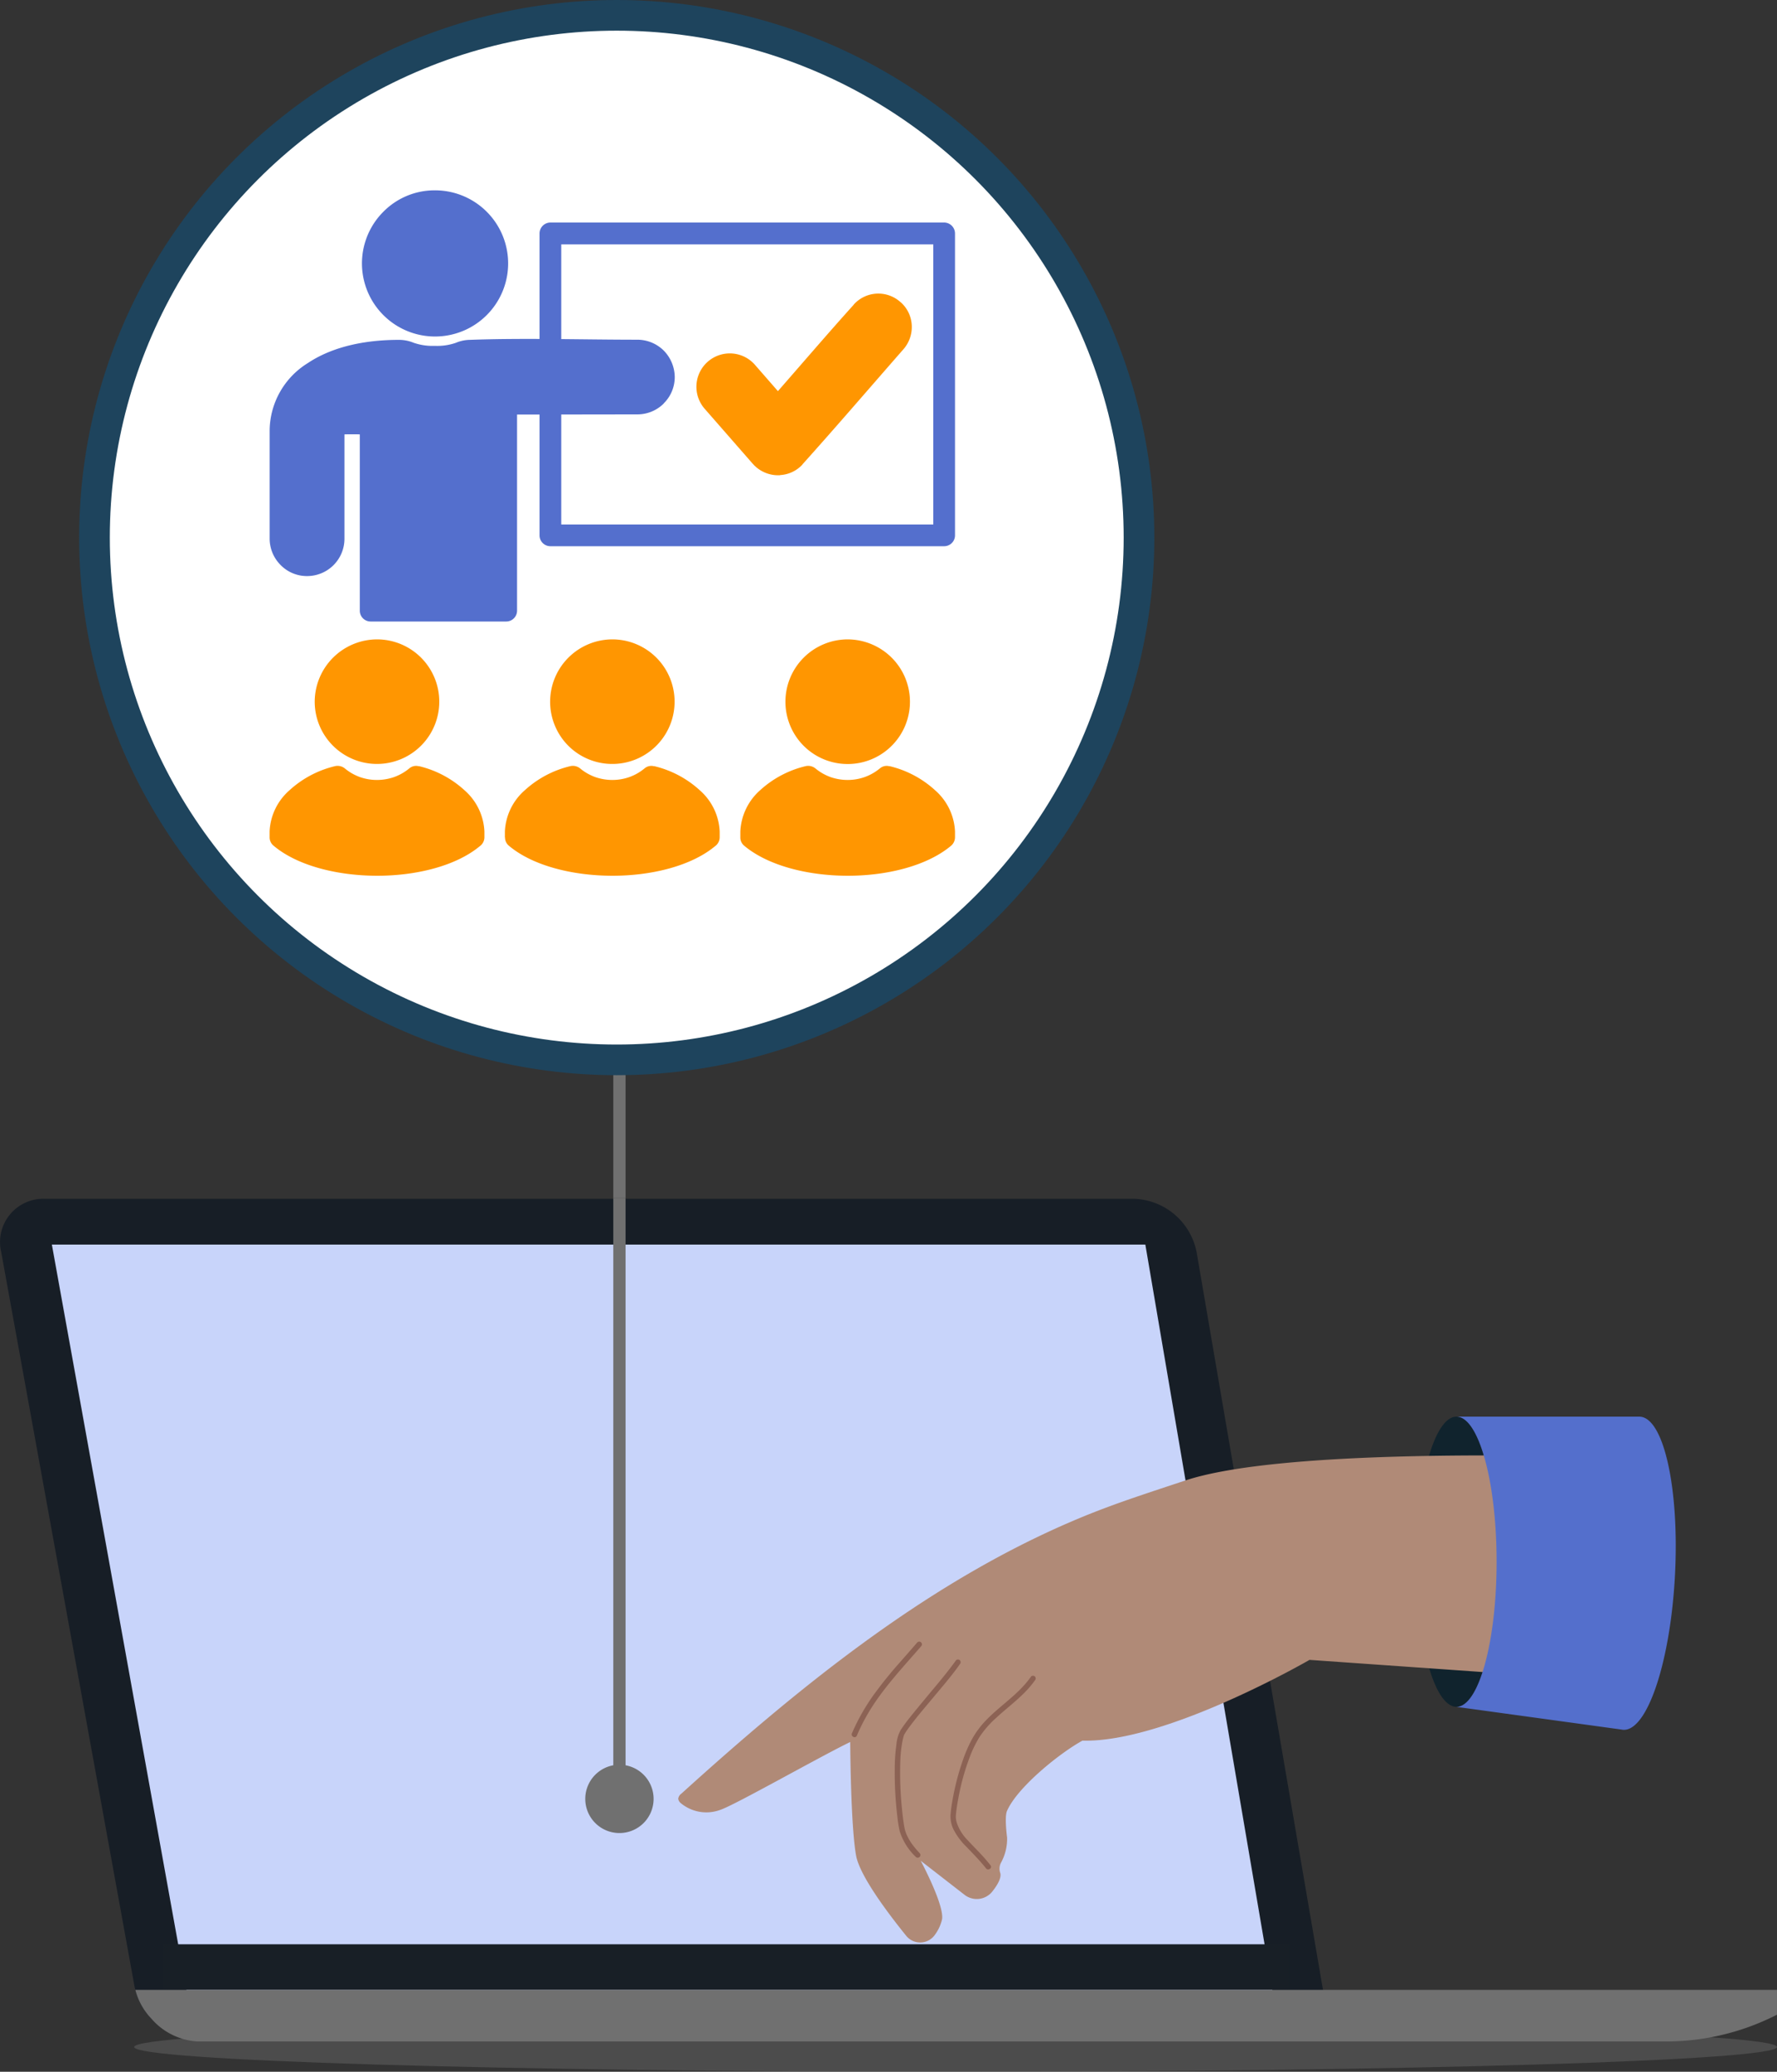
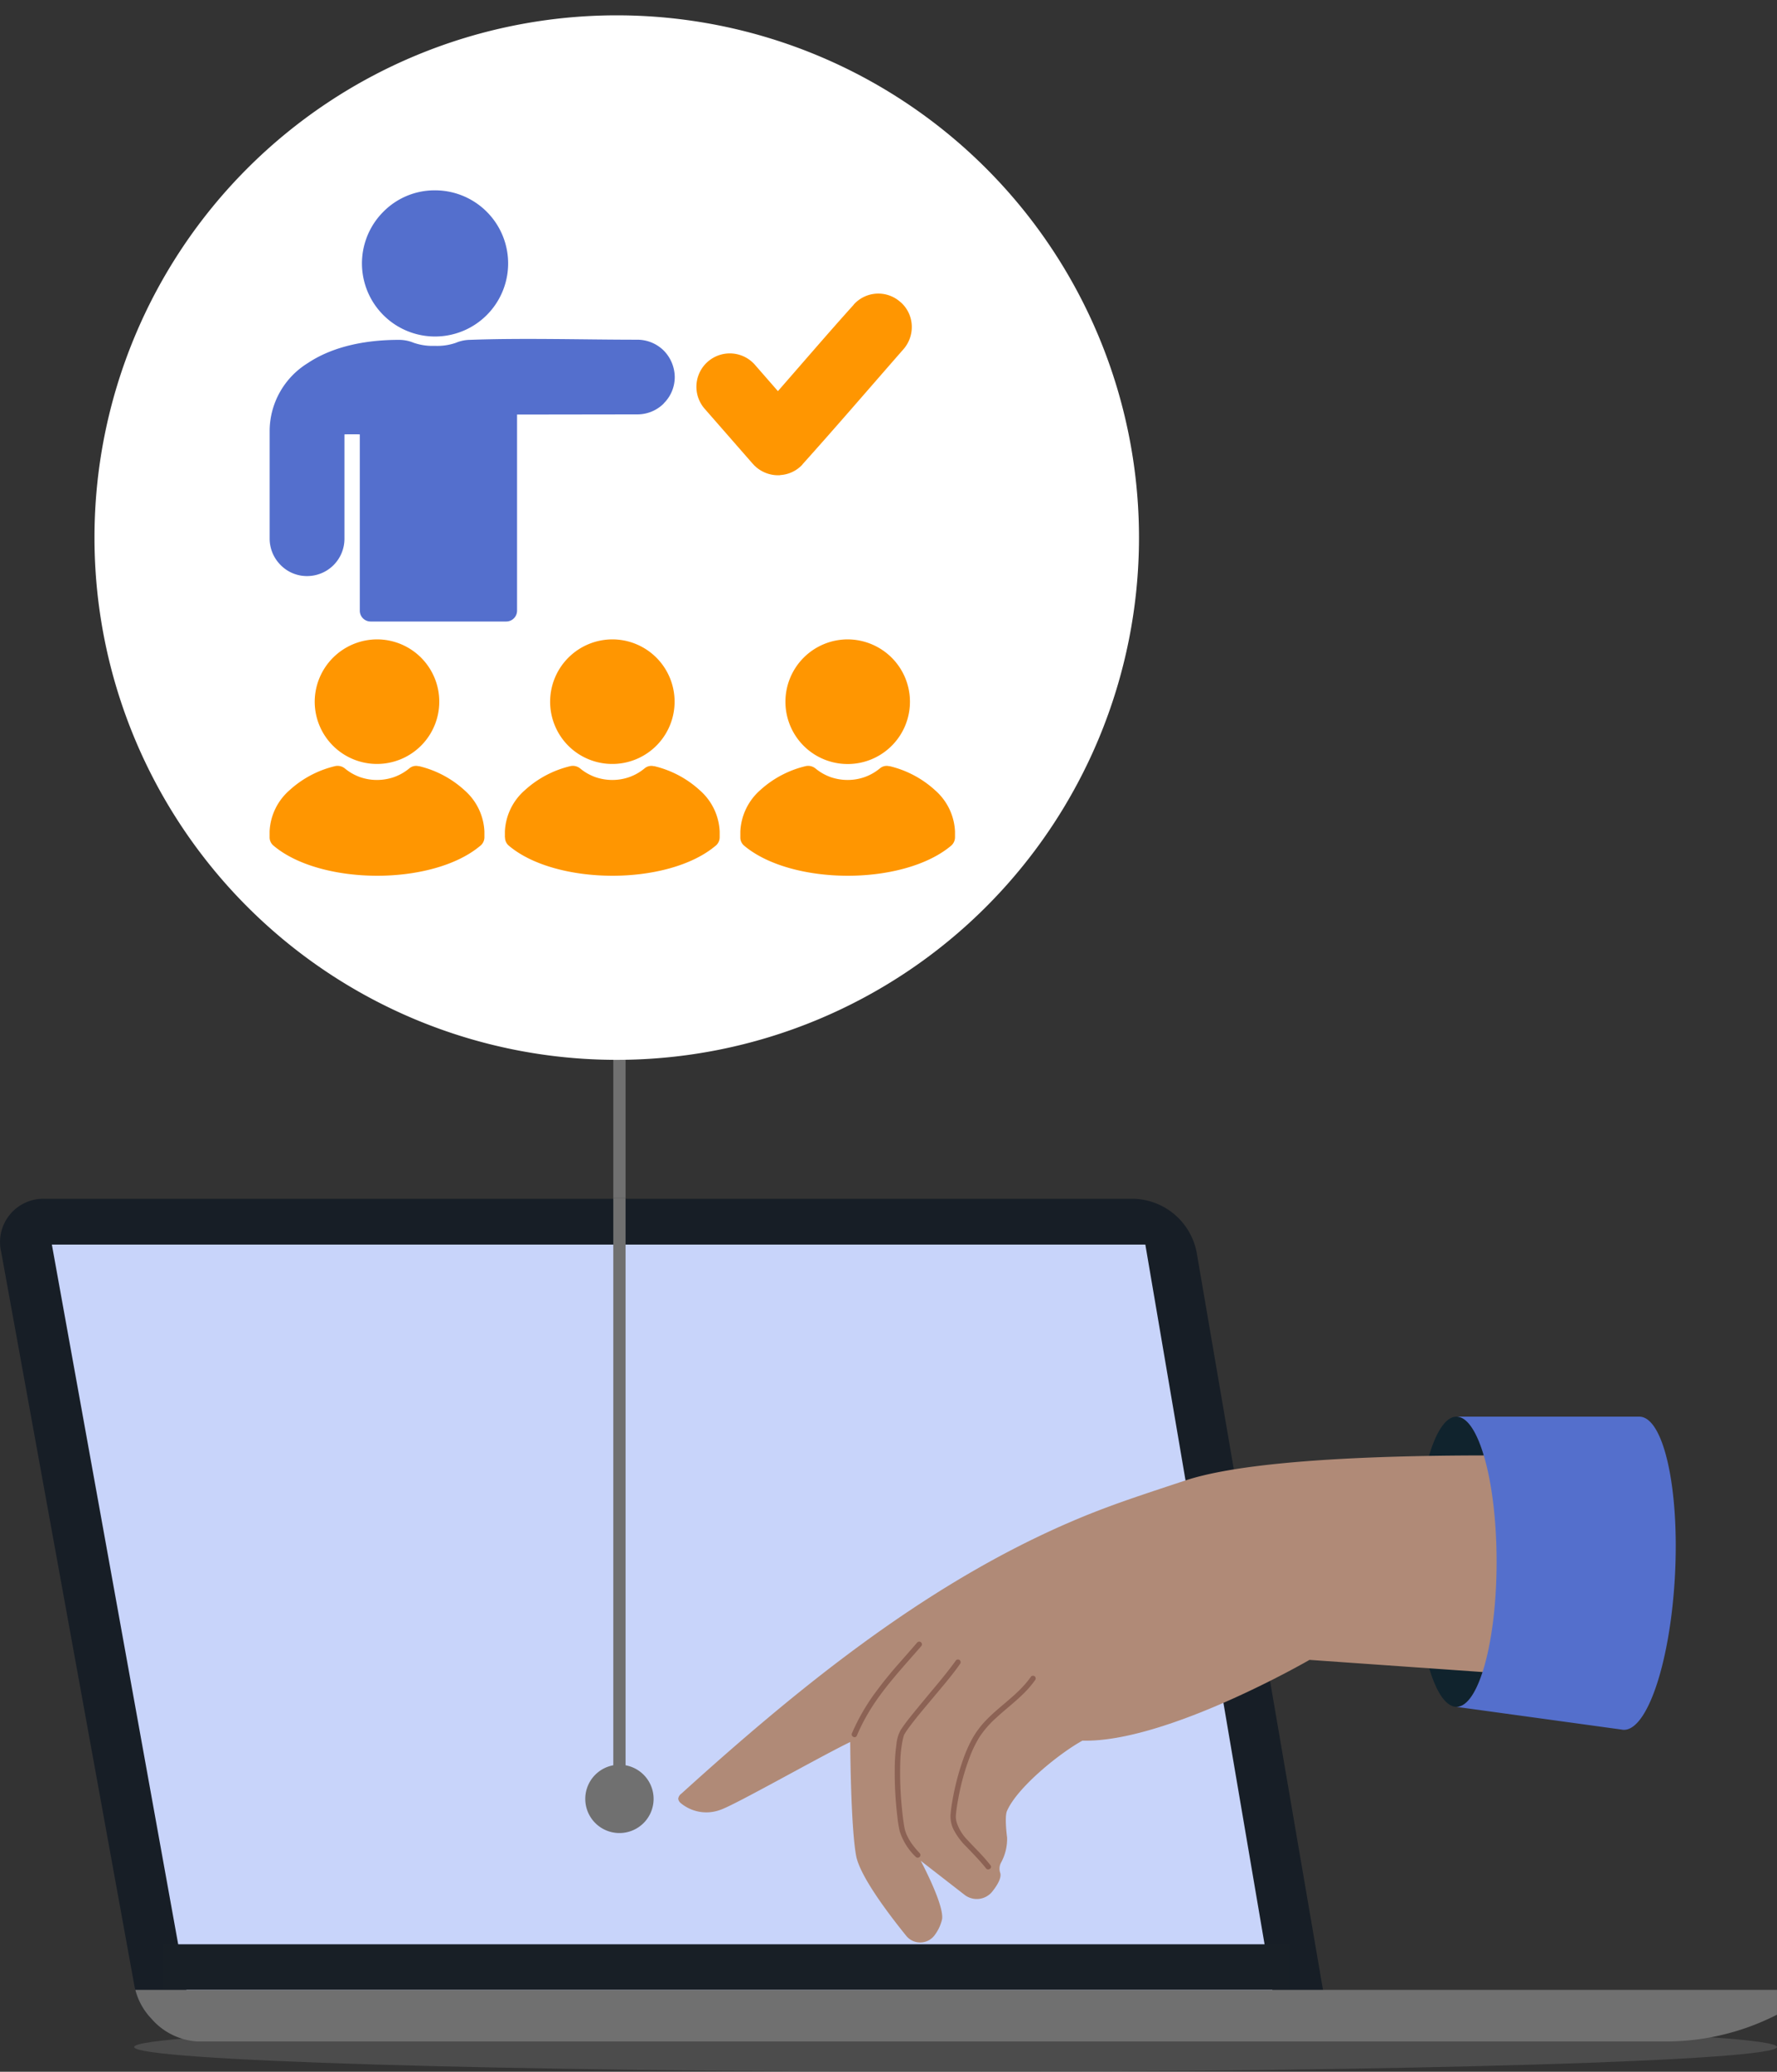
<svg xmlns="http://www.w3.org/2000/svg" id="Group_2607" data-name="Group 2607" width="289.765" height="337.83" viewBox="0 0 289.765 337.83">
  <rect x="0" y="0" width="289.765" height="337.83" fill="#333333" stroke="none" />
  <defs>
    <clipPath id="clip-path">
      <rect id="Rectangle_9896" data-name="Rectangle 9896" width="289.765" height="337.83" fill="none" />
    </clipPath>
    <clipPath id="clip-path-3">
      <rect id="Rectangle_9890" data-name="Rectangle 9890" width="267.887" height="8.076" transform="translate(21.878 329.754)" fill="none" />
    </clipPath>
    <clipPath id="clip-path-4">
      <rect id="Rectangle_9893" data-name="Rectangle 9893" width="289.713" height="137.41" transform="translate(0.052 195.479)" fill="none" />
    </clipPath>
  </defs>
  <g id="Group_2606" data-name="Group 2606" clip-path="url(#clip-path)">
    <g id="Group_2601" data-name="Group 2601">
      <g id="Group_2600" data-name="Group 2600" clip-path="url(#clip-path)">
        <g id="Group_2599" data-name="Group 2599" opacity="0.4">
          <g id="Group_2598" data-name="Group 2598">
            <g id="Group_2597" data-name="Group 2597" clip-path="url(#clip-path-3)">
              <path id="Path_14645" data-name="Path 14645" d="M289.765,333.792c0,2.23-59.969,4.038-133.944,4.038s-133.943-1.808-133.943-4.038,59.968-4.038,133.943-4.038,133.944,1.808,133.944,4.038" fill="#707070" />
            </g>
          </g>
        </g>
      </g>
    </g>
    <g id="Group_2603" data-name="Group 2603">
      <g id="Group_2602" data-name="Group 2602" clip-path="url(#clip-path-4)">
        <path id="Path_14646" data-name="Path 14646" d="M215.631,323.886a7.118,7.118,0,0,1-7.151,8.706H32.153a10.869,10.869,0,0,1-10.223-8.706L.2,204.185a7.065,7.065,0,0,1,7.125-8.707h177.6a10.769,10.769,0,0,1,10.2,8.707Z" fill="#171e26" />
        <path id="Path_14647" data-name="Path 14647" d="M208.251,329.044H31.222L8.457,202.942H186.764Z" fill="#c8d4fa" />
        <rect id="Rectangle_9892" data-name="Rectangle 9892" width="183.549" height="7.437" transform="translate(26.648 317.04)" fill="#181f26" />
        <path id="Path_14648" data-name="Path 14648" d="M215.7,324.475H22.066a10.617,10.617,0,0,0,2.643,4.729,10.825,10.825,0,0,0,7.443,3.681h239.47a39.715,39.715,0,0,0,16.733-3.681c.475-.215.943-.446,1.409-.681v-4.048Z" fill="#707070" />
        <path id="Path_14649" data-name="Path 14649" d="M237.495,231c-3.617,0-6.548,10.594-6.548,23.662s2.931,23.662,6.548,23.662,6.548-10.594,6.548-23.662S241.112,231,237.495,231" fill="#10232d" />
        <path id="Path_14650" data-name="Path 14650" d="M259.516,237.523c-6.772-.1-50.535-1.337-66.264,3.9-5.579,1.857-11.189,3.643-16.628,5.879-24.6,10.115-45.8,27.322-65.515,45.173a1.2,1.2,0,0,0-.513.832,1.068,1.068,0,0,0,.384.69,6.519,6.519,0,0,0,6.471,1.123c2.2-.689,16.173-8.639,21.19-11.063,0,0,.065,13.682.961,18.542.616,3.332,5.3,9.51,8.169,13.059a2.926,2.926,0,0,0,4.693-.185,6.85,6.85,0,0,0,1.151-2.5c.39-2.33-3.476-9.547-3.476-9.547l7.15,5.553a3.244,3.244,0,0,0,4.534-.557c.831-1.05,1.521-2.228,1.274-3.032a2.106,2.106,0,0,1,.166-1.72,8.065,8.065,0,0,0,.959-4.025s-.452-3.332-.023-4.33c1.668-3.869,8.617-9.467,12.312-11.483,13.625.381,37.025-13.167,37.025-13.167l37.576,2.64Z" fill="#b08a77" />
        <path id="Path_14651" data-name="Path 14651" d="M150.244,268.393c-3.038,3.529-6.3,6.929-8.676,10.964a31.213,31.213,0,0,0-1.849,3.666c-.222.522-1.019.144-.8-.38a33.507,33.507,0,0,1,3.565-6.3,68.587,68.587,0,0,1,4.358-5.39c.908-1.042,1.827-2.077,2.726-3.124a.442.442,0,0,1,.673.572" fill="#8c6254" />
        <path id="Path_14652" data-name="Path 14652" d="M156.546,271.326c-1.3,1.871-2.816,3.605-4.27,5.357-1.47,1.77-2.995,3.516-4.33,5.39-.053.072-.1.147-.157.224l-.071.108c-.012.017-.088.133-.05.076s-.028.045-.036.057l-.054.088c-.033.056-.066.108-.1.17s-.048.09-.068.137c-.009.02-.016.041-.025.061-.042.09.014-.054,0,0-.065.238-.131.476-.184.718a20.706,20.706,0,0,0-.394,3.547,57,57,0,0,0,.3,7.946c.092.92.2,1.843.366,2.753.014.071.028.143.043.215l.021.1c.014.066-.028-.108,0,.01a5.921,5.921,0,0,0,.223.691,8.608,8.608,0,0,0,1.248,2.1,13.936,13.936,0,0,0,.928,1.075.454.454,0,0,1,.05.622.446.446,0,0,1-.622.051,9.961,9.961,0,0,1-2.643-4.183,18.2,18.2,0,0,1-.388-2.364,59.736,59.736,0,0,1-.43-7.887,29.146,29.146,0,0,1,.272-3.949,5.9,5.9,0,0,1,.681-2.315,25.2,25.2,0,0,1,1.612-2.192c.785-.987,1.589-1.958,2.394-2.93,1.569-1.892,3.183-3.762,4.644-5.739.124-.168.245-.337.365-.508a.444.444,0,0,1,.622-.05.451.451,0,0,1,.051.622" fill="#8c6254" />
        <path id="Path_14653" data-name="Path 14653" d="M168.781,273.969c-1.693,2.43-4.154,4.133-6.305,6.117a16.223,16.223,0,0,0-2.71,3.086,18.328,18.328,0,0,0-1.584,3.205,37.674,37.674,0,0,0-1.894,6.772c-.156.819-.294,1.643-.382,2.472-.015.136-.028.273-.037.408,0,.056-.006.108-.011.169s0-.107,0-.033v.077a3.527,3.527,0,0,0,.176,1.024,7.325,7.325,0,0,0,1.725,2.766c.961,1.057,1.992,2.042,2.928,3.126q.425.489.826,1c.353.446-.372.95-.724.506-.967-1.224-2.059-2.33-3.136-3.457a11.09,11.09,0,0,1-2.157-2.87,4.917,4.917,0,0,1-.5-2.381,20.565,20.565,0,0,1,.275-2.128,41.167,41.167,0,0,1,1.747-6.836,22.665,22.665,0,0,1,1.48-3.394,14.712,14.712,0,0,1,2.416-3.218c2.082-2.125,4.622-3.781,6.519-6.086q.357-.429.677-.892a.444.444,0,0,1,.622-.05.451.451,0,0,1,.051.622" fill="#8c6254" />
        <path id="Path_14654" data-name="Path 14654" d="M267.416,231H237.495c3.617,0,6.548,10.594,6.548,23.662s-2.931,23.662-6.548,23.662l26.9,3.7a2.186,2.186,0,0,0,.312.043c3.9.206,7.671-11.057,8.417-25.16s-1.811-25.7-5.714-25.9" fill="#546fcc" />
      </g>
    </g>
    <line id="Line_81" data-name="Line 81" y2="47.166" transform="translate(101.008 148.222)" fill="none" stroke="#707070" stroke-width="2" />
    <rect id="Rectangle_9894" data-name="Rectangle 9894" width="2" height="98.513" transform="translate(100.008 195.388)" fill="#707070" />
    <g id="Group_2605" data-name="Group 2605">
      <g id="Group_2604" data-name="Group 2604" clip-path="url(#clip-path)">
        <path id="Path_14655" data-name="Path 14655" d="M100.568,2.5A85.161,85.161,0,1,1,15.406,87.662,85.162,85.162,0,0,1,100.568,2.5" fill="#fff" />
-         <circle id="Ellipse_138" data-name="Ellipse 138" cx="85.162" cy="85.162" r="85.162" transform="translate(15.406 2.5)" fill="none" stroke="#1e445d" stroke-width="5" />
-         <path id="Path_14656" data-name="Path 14656" d="M89.762,36.285h64.182a1.79,1.79,0,0,1,1.783,1.783V87.309a1.769,1.769,0,0,1-1.783,1.758H89.762a1.769,1.769,0,0,1-1.783-1.758V65.84H91.52V85.527h60.666V39.851H91.52V57.177H87.979V38.068a1.79,1.79,0,0,1,1.783-1.783" fill="#546fcd" />
        <path id="Path_14657" data-name="Path 14657" d="M58.669,99.412V70.836c0-.025-2.5-.025-2.5,0v17a6.088,6.088,0,0,1-6.1,6.1,5.986,5.986,0,0,1-4.293-1.783,6.113,6.113,0,0,1-1.808-4.319V70.158A13.072,13.072,0,0,1,50.188,59.21c3.415-2.285,8.336-3.792,14.89-3.792a6.375,6.375,0,0,1,2.386.478,9.36,9.36,0,0,0,3.44.5,9.248,9.248,0,0,0,3.44-.5,6.146,6.146,0,0,1,2.235-.478c8.839-.326,18.406-.025,27.345-.025a6.139,6.139,0,0,1,4.319,1.783,6.249,6.249,0,0,1,1.783,4.294,6.01,6.01,0,0,1-1.808,4.319h.025a6.091,6.091,0,0,1-4.319,1.783L84.313,67.6V99.563a1.768,1.768,0,0,1-1.758,1.782H60.427a1.768,1.768,0,0,1-1.758-1.782ZM70.9,31.036a11.918,11.918,0,1,1-8.387,3.491A11.741,11.741,0,0,1,70.9,31.036" fill="#546fcd" />
        <path id="Path_14658" data-name="Path 14658" d="M82.329,136.55v-.978a9.491,9.491,0,0,1,3.239-6.705,16.747,16.747,0,0,1,7.458-3.943,1.885,1.885,0,0,1,1.632.428,8.3,8.3,0,0,0,2.386,1.354,8.556,8.556,0,0,0,2.811.478,8.414,8.414,0,0,0,2.788-.478A8.221,8.221,0,0,0,105.1,125.3a1.7,1.7,0,0,1,1.557-.351v-.025a16.753,16.753,0,0,1,7.458,3.943,9.491,9.491,0,0,1,3.239,6.705v.978a1.785,1.785,0,0,1-.754,1.432c-3.867,3.213-10.32,4.821-16.723,4.821-6.479,0-13.033-1.632-16.9-4.9a1.735,1.735,0,0,1-.627-1.356Z" fill="#ff9601" />
        <path id="Path_14659" data-name="Path 14659" d="M99.856,104.259a10.157,10.157,0,1,1-7.181,17.351,10.17,10.17,0,0,1,7.181-17.351" fill="#ff9601" />
        <path id="Path_14660" data-name="Path 14660" d="M120.723,136.55v-.978a9.556,9.556,0,0,1,3.214-6.705,16.748,16.748,0,0,1,7.458-3.943,1.885,1.885,0,0,1,1.632.428,8.3,8.3,0,0,0,2.385,1.354,8.567,8.567,0,0,0,2.812.478,8.414,8.414,0,0,0,2.788-.478,8.221,8.221,0,0,0,2.461-1.406,1.7,1.7,0,0,1,1.557-.351v-.025a16.744,16.744,0,0,1,7.457,3.943,9.488,9.488,0,0,1,3.24,6.705v.978a1.832,1.832,0,0,1-.729,1.432c-3.892,3.213-10.345,4.821-16.749,4.821-6.477,0-13.007-1.632-16.9-4.9a1.735,1.735,0,0,1-.627-1.356" fill="#ff9601" />
        <path id="Path_14661" data-name="Path 14661" d="M138.224,104.259a10.225,10.225,0,0,1,7.182,2.988,10.156,10.156,0,0,1-14.363,14.363,10.17,10.17,0,0,1,7.181-17.351" fill="#ff9601" />
        <path id="Path_14662" data-name="Path 14662" d="M43.961,136.55v-.978a9.491,9.491,0,0,1,3.239-6.705,16.747,16.747,0,0,1,7.458-3.943,1.885,1.885,0,0,1,1.632.428,8.309,8.309,0,0,0,2.385,1.354,8.423,8.423,0,0,0,2.788.478,8.567,8.567,0,0,0,2.812-.478,8.221,8.221,0,0,0,2.461-1.406,1.7,1.7,0,0,1,1.557-.351v-.025a16.753,16.753,0,0,1,7.458,3.943,9.491,9.491,0,0,1,3.239,6.705v.978a1.785,1.785,0,0,1-.754,1.432c-3.867,3.213-10.32,4.821-16.723,4.821-6.479,0-13.032-1.632-16.9-4.9a1.759,1.759,0,0,1-.653-1.356" fill="#ff9601" />
        <path id="Path_14663" data-name="Path 14663" d="M61.462,104.259a10.156,10.156,0,1,1-10.144,10.169,10.2,10.2,0,0,1,10.144-10.169" fill="#ff9601" />
        <path id="Path_14664" data-name="Path 14664" d="M139.205,49.643l.05-.025a5.387,5.387,0,0,1,7.557-.376l.1.075.026.025a5.369,5.369,0,0,1,1.732,3.616,5.5,5.5,0,0,1-1.331,3.967c-5.474,6.253-10.922,12.6-16.473,18.783l-.024.05a5.345,5.345,0,0,1-3.616,1.708l-.05.025a5.511,5.511,0,0,1-3.917-1.356l-.076-.076-.2-.176a2.741,2.741,0,0,0-.251-.275l-7.86-8.991a5.445,5.445,0,0,1,8.186-7.181l3.792,4.344c4.118-4.7,8.211-9.491,12.379-14.112Z" fill="#ff9601" />
        <path id="Path_14665" data-name="Path 14665" d="M106.579,293.331a5.571,5.571,0,1,1-5.571-5.571,5.571,5.571,0,0,1,5.571,5.571" fill="#707070" />
      </g>
    </g>
  </g>
</svg>